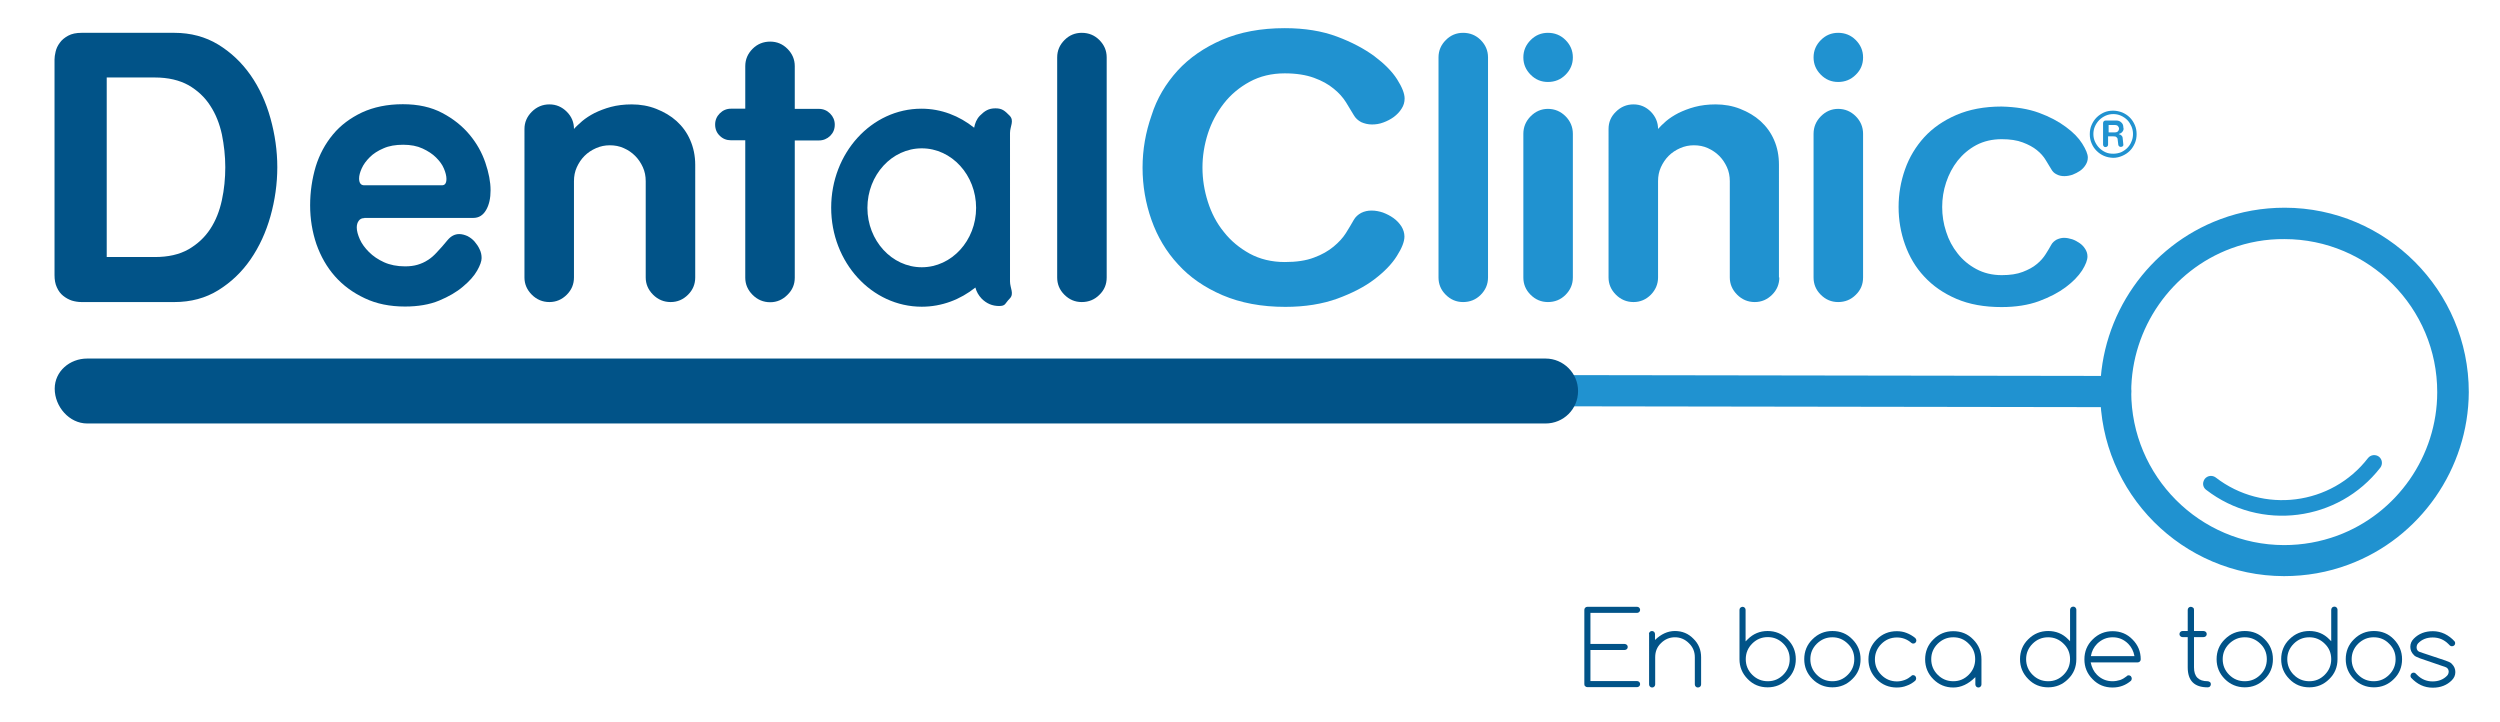
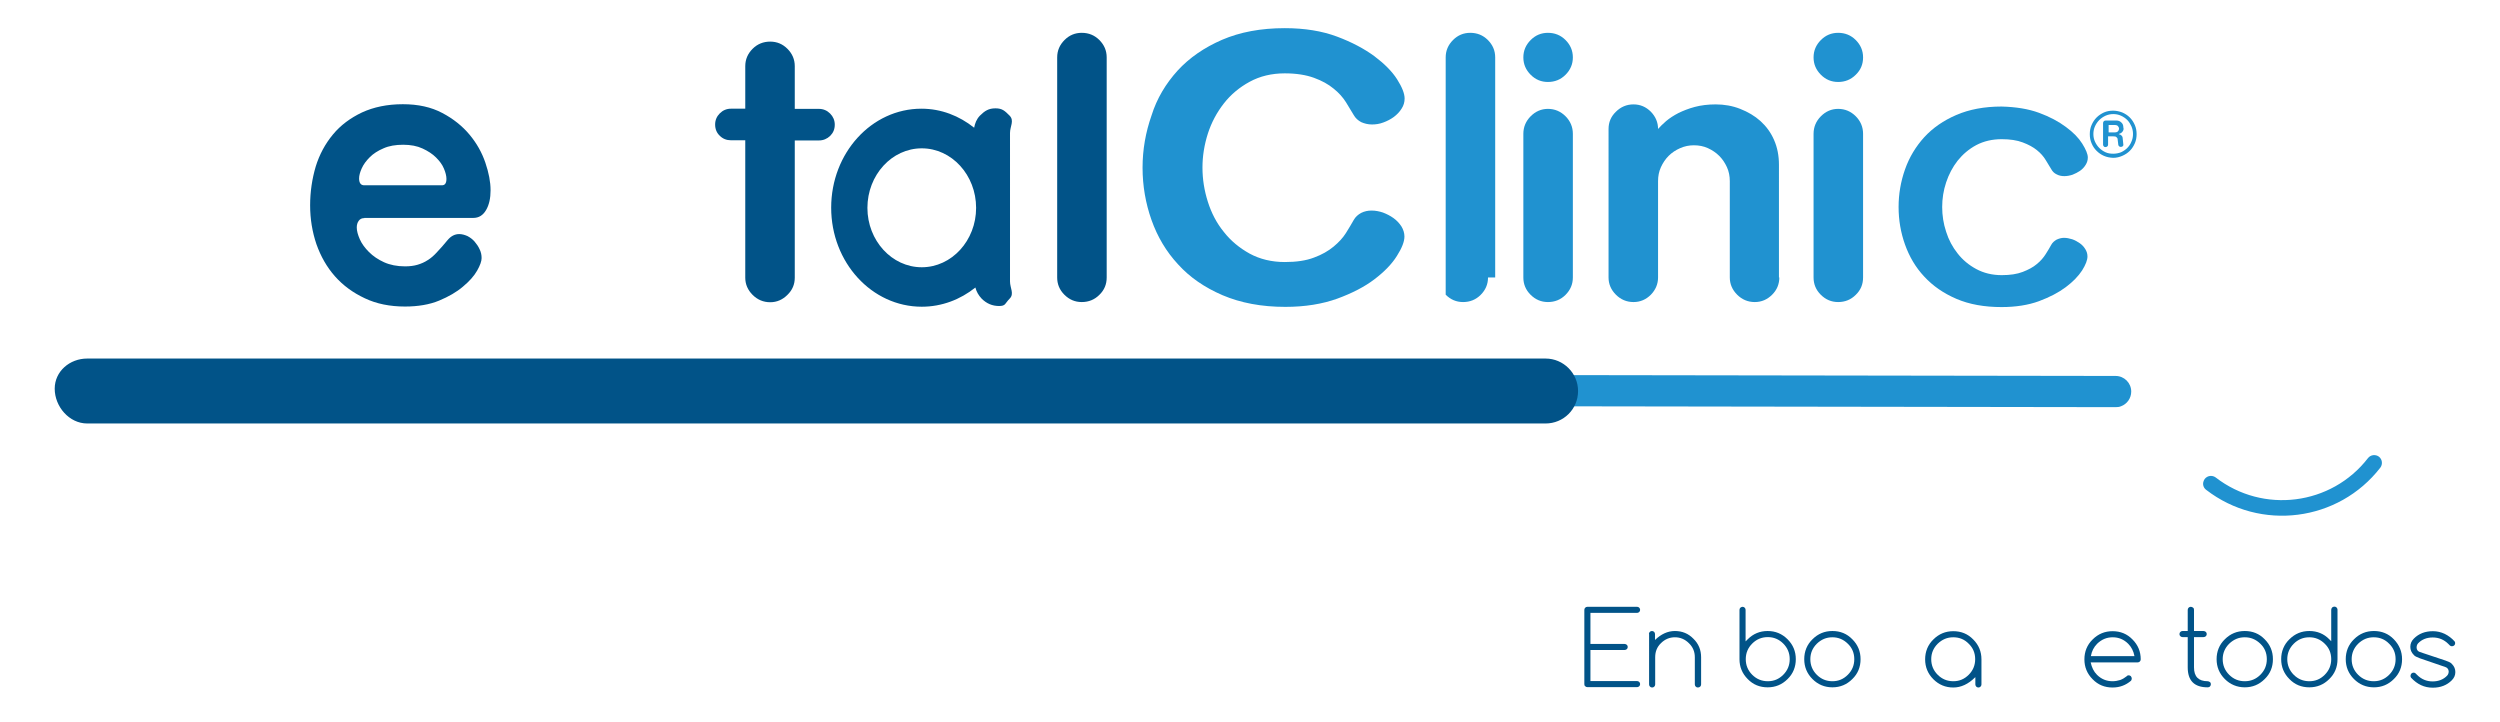
<svg xmlns="http://www.w3.org/2000/svg" version="1.1" id="Layer_1" x="0px" y="0px" viewBox="0 0 139.38 40.26" style="enable-background:new 0 0 139.38 40.26;" xml:space="preserve">
  <style type="text/css"> .st0{fill:#2092D0;} .st1{fill:#015388;} .st2{opacity:0.6;fill:#79D1F3;} .st3{fill:none;stroke:#FFFFFF;stroke-miterlimit:10;} .st4{fill:none;stroke:#FFFFFF;stroke-linecap:round;stroke-linejoin:round;stroke-miterlimit:10;} .st5{fill:#FFFFFF;} </style>
  <g>
    <path class="st0" d="M117.3,8.69c-0.16-0.07-0.29-0.16-0.41-0.28c-0.12-0.12-0.21-0.25-0.28-0.42c-0.07-0.16-0.1-0.33-0.1-0.51 c0-0.18,0.03-0.35,0.1-0.51c0.07-0.16,0.16-0.3,0.28-0.42c0.12-0.12,0.26-0.21,0.41-0.28c0.16-0.07,0.33-0.1,0.51-0.1 c0.18,0,0.35,0.04,0.51,0.1c0.16,0.07,0.3,0.16,0.42,0.28c0.12,0.12,0.21,0.26,0.28,0.42c0.07,0.16,0.1,0.33,0.1,0.51 c0,0.18-0.03,0.35-0.1,0.51c-0.07,0.16-0.16,0.3-0.28,0.42c-0.12,0.12-0.26,0.21-0.42,0.28c-0.16,0.07-0.33,0.11-0.51,0.11 C117.63,8.79,117.46,8.76,117.3,8.69 M116.8,7.9c0.06,0.13,0.14,0.25,0.24,0.35c0.1,0.1,0.22,0.18,0.35,0.24 c0.13,0.06,0.28,0.08,0.43,0.08c0.15,0,0.3-0.03,0.43-0.08c0.13-0.06,0.25-0.14,0.35-0.24c0.1-0.1,0.18-0.22,0.23-0.35 c0.06-0.13,0.09-0.27,0.09-0.43c0-0.15-0.03-0.29-0.09-0.43c-0.06-0.13-0.13-0.25-0.23-0.35c-0.1-0.1-0.22-0.18-0.35-0.24 c-0.13-0.06-0.28-0.09-0.43-0.09c-0.15,0-0.29,0.03-0.43,0.09c-0.13,0.06-0.25,0.14-0.35,0.24c-0.1,0.1-0.18,0.22-0.24,0.35 c-0.06,0.13-0.09,0.28-0.09,0.43C116.71,7.63,116.74,7.77,116.8,7.9 M118.34,7.33c-0.04,0.06-0.11,0.11-0.19,0.13 c-0.01,0-0.02,0.01-0.02,0.02c0,0.01,0.01,0.01,0.02,0.01c0.04,0,0.09,0.03,0.12,0.06c0.04,0.03,0.06,0.07,0.07,0.12l0.04,0.39 c0.01,0.04-0.01,0.07-0.04,0.1c-0.04,0.02-0.07,0.03-0.1,0.03c-0.04,0-0.06-0.01-0.09-0.03c-0.03-0.02-0.04-0.05-0.05-0.08 l-0.04-0.34c0-0.03-0.02-0.05-0.06-0.09c-0.03-0.04-0.1-0.05-0.2-0.05h-0.27v0.46c0,0.04-0.01,0.07-0.04,0.1 c-0.03,0.02-0.06,0.04-0.1,0.04c-0.04,0-0.08-0.01-0.1-0.04c-0.03-0.03-0.04-0.06-0.04-0.1V6.87c0-0.04,0.01-0.08,0.04-0.11 c0.03-0.03,0.06-0.04,0.11-0.04h0.6c0.11,0,0.2,0.04,0.27,0.11c0.08,0.07,0.11,0.16,0.11,0.27C118.41,7.19,118.39,7.26,118.34,7.33 M117.56,6.97v0.41h0.37c0.06,0,0.11-0.02,0.15-0.06c0.04-0.04,0.06-0.09,0.06-0.14c0-0.06-0.02-0.1-0.06-0.15 c-0.04-0.04-0.09-0.06-0.15-0.06H117.56z" />
-     <path class="st1" d="M4.54,16.84c-0.18,0-0.36-0.03-0.53-0.08c-0.18-0.06-0.34-0.15-0.49-0.27c-0.15-0.12-0.26-0.27-0.35-0.47 c-0.09-0.19-0.13-0.42-0.13-0.68V3.31c0-0.11,0.02-0.26,0.06-0.43c0.04-0.17,0.11-0.33,0.23-0.49c0.11-0.16,0.27-0.29,0.47-0.4 c0.2-0.11,0.45-0.16,0.75-0.16h5.17c0.91,0,1.73,0.22,2.44,0.65c0.72,0.44,1.32,1.01,1.81,1.71c0.49,0.7,0.86,1.51,1.11,2.41 c0.25,0.9,0.38,1.81,0.38,2.72c0,0.92-0.13,1.84-0.38,2.73c-0.25,0.89-0.62,1.7-1.11,2.41c-0.49,0.71-1.09,1.28-1.8,1.72 c-0.71,0.44-1.53,0.66-2.45,0.66H4.54z M5.95,4.32v10.01h2.68c0.75,0,1.37-0.14,1.88-0.43c0.5-0.29,0.9-0.66,1.21-1.13 c0.31-0.47,0.52-1.01,0.65-1.61c0.13-0.6,0.19-1.22,0.19-1.84c0-0.62-0.07-1.23-0.19-1.83c-0.13-0.59-0.34-1.13-0.65-1.6 c-0.3-0.47-0.71-0.85-1.21-1.14C10,4.47,9.38,4.32,8.63,4.32H5.95z" />
    <path class="st1" d="M20.31,12.16c-0.14,0-0.24,0.05-0.31,0.15c-0.07,0.09-0.11,0.22-0.11,0.37c0,0.19,0.06,0.41,0.17,0.66 c0.11,0.25,0.29,0.49,0.51,0.71c0.23,0.23,0.51,0.42,0.84,0.57c0.33,0.15,0.73,0.23,1.17,0.23c0.27,0,0.5-0.03,0.7-0.09 c0.2-0.06,0.39-0.14,0.57-0.26c0.18-0.11,0.35-0.26,0.52-0.45c0.17-0.18,0.37-0.4,0.58-0.66c0.19-0.23,0.41-0.34,0.65-0.34 c0.15,0,0.3,0.04,0.46,0.11c0.15,0.08,0.29,0.18,0.4,0.31c0.11,0.13,0.21,0.27,0.28,0.43c0.08,0.16,0.11,0.32,0.11,0.49 c0,0.17-0.08,0.4-0.25,0.7c-0.17,0.3-0.44,0.6-0.79,0.89c-0.35,0.3-0.8,0.56-1.33,0.78c-0.53,0.22-1.17,0.33-1.9,0.33 c-0.84,0-1.59-0.15-2.24-0.46c-0.66-0.31-1.21-0.71-1.67-1.23c-0.45-0.51-0.79-1.11-1.03-1.79c-0.23-0.68-0.35-1.4-0.35-2.16 c0-0.76,0.11-1.48,0.31-2.16c0.21-0.68,0.53-1.27,0.96-1.79c0.43-0.52,0.97-0.92,1.62-1.23c0.65-0.3,1.41-0.46,2.28-0.46 c0.85,0,1.58,0.16,2.2,0.49c0.61,0.32,1.12,0.73,1.52,1.21c0.4,0.48,0.69,1,0.88,1.56c0.19,0.56,0.29,1.07,0.29,1.54 c0,0.44-0.08,0.81-0.25,1.1c-0.17,0.29-0.4,0.44-0.72,0.44H20.31z M21.38,8.27c-0.31,0.13-0.57,0.3-0.76,0.49 c-0.2,0.2-0.35,0.4-0.45,0.62c-0.1,0.22-0.15,0.41-0.15,0.57c0,0.25,0.1,0.38,0.28,0.38h4.34c0.17,0,0.25-0.12,0.25-0.36 c0-0.16-0.05-0.36-0.14-0.57c-0.09-0.22-0.24-0.42-0.44-0.62c-0.2-0.2-0.45-0.36-0.75-0.5c-0.3-0.14-0.66-0.21-1.08-0.21 C22.06,8.07,21.69,8.13,21.38,8.27" />
-     <path class="st1" d="M38.76,15.47c0,0.37-0.13,0.69-0.4,0.96c-0.27,0.27-0.59,0.41-0.97,0.41c-0.38,0-0.71-0.14-0.98-0.41 C36.14,16.16,36,15.84,36,15.47V10.1c0-0.28-0.05-0.54-0.16-0.78c-0.11-0.24-0.25-0.45-0.43-0.63c-0.18-0.18-0.38-0.32-0.63-0.43 c-0.24-0.11-0.5-0.16-0.78-0.16c-0.27,0-0.52,0.05-0.77,0.16c-0.25,0.11-0.46,0.25-0.64,0.43c-0.18,0.18-0.32,0.39-0.43,0.63 c-0.11,0.24-0.16,0.5-0.16,0.78v5.37c0,0.37-0.13,0.69-0.4,0.96c-0.27,0.27-0.59,0.41-0.97,0.41c-0.38,0-0.71-0.14-0.98-0.41 c-0.27-0.27-0.41-0.59-0.41-0.96V7.19c0-0.37,0.14-0.69,0.41-0.96c0.27-0.27,0.6-0.41,0.98-0.41c0.38,0,0.7,0.14,0.97,0.41 c0.27,0.27,0.4,0.59,0.4,0.96c0.11-0.13,0.27-0.27,0.46-0.44c0.19-0.16,0.42-0.31,0.69-0.45c0.27-0.13,0.57-0.25,0.91-0.34 c0.34-0.09,0.73-0.14,1.16-0.14c0.48,0,0.94,0.08,1.37,0.25c0.43,0.17,0.81,0.39,1.13,0.68c0.32,0.29,0.58,0.64,0.76,1.06 c0.18,0.41,0.28,0.87,0.28,1.38V15.47z" />
    <path class="st1" d="M44.31,5.82v0.25h1.35c0.24,0,0.45,0.09,0.62,0.26c0.17,0.17,0.26,0.38,0.26,0.62c0,0.26-0.09,0.46-0.26,0.63 c-0.17,0.16-0.38,0.25-0.62,0.25h-1.35v7.65c0,0.37-0.13,0.69-0.41,0.96c-0.27,0.27-0.59,0.41-0.96,0.41 c-0.38,0-0.71-0.14-0.98-0.41c-0.27-0.27-0.41-0.59-0.41-0.96V7.82h-0.8c-0.24,0-0.45-0.08-0.62-0.25 c-0.17-0.16-0.26-0.37-0.26-0.63c0-0.24,0.09-0.45,0.26-0.62c0.17-0.17,0.38-0.26,0.62-0.26h0.8V5.82V3.69 c0-0.38,0.14-0.7,0.41-0.97c0.27-0.27,0.6-0.4,0.98-0.4c0.37,0,0.69,0.13,0.96,0.4c0.27,0.27,0.41,0.59,0.41,0.97V5.82z" />
    <path class="st1" d="M61.7,15.47c0,0.38-0.13,0.7-0.41,0.97c-0.27,0.27-0.6,0.4-0.98,0.4c-0.38,0-0.7-0.14-0.97-0.41 c-0.27-0.27-0.4-0.59-0.4-0.96V3.2c0-0.38,0.14-0.7,0.41-0.97c0.27-0.27,0.59-0.4,0.96-0.4c0.38,0,0.71,0.13,0.98,0.4 C61.56,2.5,61.7,2.82,61.7,3.2V15.47z" />
-     <path class="st0" d="M82.96,15.47c0,0.38-0.14,0.7-0.41,0.97c-0.27,0.27-0.6,0.4-0.98,0.4c-0.38,0-0.7-0.14-0.97-0.41 c-0.27-0.27-0.4-0.59-0.4-0.96V3.2c0-0.38,0.14-0.7,0.41-0.97c0.27-0.27,0.59-0.4,0.96-0.4c0.38,0,0.71,0.13,0.98,0.4 c0.27,0.27,0.41,0.59,0.41,0.97V15.47z" />
+     <path class="st0" d="M82.96,15.47c0,0.38-0.14,0.7-0.41,0.97c-0.27,0.27-0.6,0.4-0.98,0.4c-0.38,0-0.7-0.14-0.97-0.41 V3.2c0-0.38,0.14-0.7,0.41-0.97c0.27-0.27,0.59-0.4,0.96-0.4c0.38,0,0.71,0.13,0.98,0.4 c0.27,0.27,0.41,0.59,0.41,0.97V15.47z" />
    <path class="st0" d="M85.34,2.23c0.27-0.27,0.59-0.4,0.96-0.4c0.38,0,0.71,0.13,0.98,0.4c0.27,0.27,0.41,0.59,0.41,0.97 c0,0.38-0.14,0.7-0.41,0.97c-0.27,0.27-0.6,0.4-0.98,0.4c-0.37,0-0.69-0.13-0.96-0.4c-0.27-0.27-0.41-0.59-0.41-0.97 C84.93,2.82,85.07,2.5,85.34,2.23 M87.69,15.47c0,0.38-0.14,0.7-0.41,0.97c-0.27,0.27-0.6,0.4-0.98,0.4c-0.38,0-0.7-0.14-0.97-0.41 c-0.27-0.27-0.4-0.59-0.4-0.96V7.46c0-0.38,0.14-0.71,0.41-0.98c0.27-0.27,0.59-0.41,0.96-0.41c0.38,0,0.71,0.14,0.98,0.41 c0.27,0.27,0.41,0.6,0.41,0.98V15.47z" />
    <path class="st0" d="M99.2,15.47c0,0.37-0.13,0.69-0.4,0.96c-0.27,0.27-0.59,0.41-0.97,0.41c-0.38,0-0.71-0.14-0.98-0.41 c-0.27-0.27-0.41-0.59-0.41-0.96V10.1c0-0.28-0.05-0.54-0.16-0.78c-0.11-0.24-0.25-0.45-0.43-0.63c-0.18-0.18-0.39-0.32-0.63-0.43 c-0.24-0.11-0.5-0.16-0.78-0.16c-0.27,0-0.52,0.05-0.77,0.16c-0.25,0.11-0.46,0.25-0.64,0.43c-0.18,0.18-0.32,0.39-0.43,0.63 c-0.11,0.24-0.16,0.5-0.16,0.78v5.37c0,0.37-0.14,0.69-0.4,0.96c-0.27,0.27-0.59,0.41-0.97,0.41c-0.38,0-0.71-0.14-0.98-0.41 c-0.27-0.27-0.41-0.59-0.41-0.96V7.19c0-0.37,0.13-0.69,0.41-0.96c0.27-0.27,0.6-0.41,0.98-0.41c0.38,0,0.7,0.14,0.97,0.41 c0.26,0.27,0.4,0.59,0.4,0.96c0.11-0.13,0.26-0.27,0.45-0.44c0.19-0.16,0.42-0.31,0.69-0.45c0.27-0.13,0.57-0.25,0.91-0.34 c0.34-0.09,0.73-0.14,1.16-0.14c0.48,0,0.94,0.08,1.37,0.25c0.43,0.17,0.81,0.39,1.13,0.68c0.32,0.29,0.58,0.64,0.76,1.06 c0.18,0.41,0.27,0.87,0.27,1.38V15.47z" />
    <path class="st0" d="M101.52,2.23c0.27-0.27,0.59-0.4,0.96-0.4c0.38,0,0.71,0.13,0.98,0.4c0.27,0.27,0.41,0.59,0.41,0.97 c0,0.38-0.13,0.7-0.41,0.97c-0.27,0.27-0.6,0.4-0.98,0.4c-0.37,0-0.69-0.13-0.96-0.4c-0.27-0.27-0.41-0.59-0.41-0.97 C101.11,2.82,101.25,2.5,101.52,2.23 M103.87,15.47c0,0.38-0.13,0.7-0.41,0.97c-0.27,0.27-0.6,0.4-0.98,0.4 c-0.38,0-0.7-0.14-0.97-0.41c-0.27-0.27-0.4-0.59-0.4-0.96V7.46c0-0.38,0.14-0.71,0.41-0.98c0.27-0.27,0.59-0.41,0.96-0.41 c0.38,0,0.71,0.14,0.98,0.41c0.27,0.27,0.41,0.6,0.41,0.98V15.47z" />
    <path class="st1" d="M56.29,6.45c-0.27-0.27-0.41-0.41-0.79-0.41c-0.38,0-0.6,0.14-0.87,0.41c-0.19,0.2-0.27,0.42-0.32,0.67 c-0.83-0.66-1.83-1.06-2.94-1.06c-2.78,0-5.03,2.47-5.03,5.52c0,3.05,2.26,5.52,5.05,5.52c1.12,0,2.15-0.4,2.99-1.07 c0.06,0.23,0.17,0.43,0.35,0.62c0.27,0.27,0.59,0.41,0.97,0.41s0.32-0.14,0.59-0.41c0.27-0.27,0.02-0.59,0.02-0.96V7.41 C56.31,7.05,56.56,6.73,56.29,6.45 M51.39,14.9c-1.67,0-3.03-1.49-3.03-3.31c0-1.83,1.36-3.32,3.03-3.32 c1.67,0,3.03,1.49,3.03,3.32C54.42,13.41,53.06,14.9,51.39,14.9" />
    <path class="st0" d="M74.54,2.04c0.83,0.31,1.52,0.68,2.08,1.09c0.56,0.42,0.99,0.85,1.27,1.29c0.28,0.44,0.42,0.8,0.42,1.07 c0,0.2-0.05,0.39-0.17,0.57c-0.11,0.18-0.26,0.33-0.43,0.46c-0.18,0.13-0.37,0.23-0.59,0.31c-0.21,0.08-0.42,0.11-0.63,0.11 c-0.22,0-0.42-0.05-0.6-0.13c-0.17-0.09-0.32-0.22-0.42-0.4c-0.12-0.2-0.26-0.44-0.43-0.71c-0.17-0.27-0.4-0.53-0.69-0.76 c-0.29-0.24-0.65-0.44-1.09-0.6c-0.44-0.16-0.98-0.25-1.63-0.25c-0.74,0-1.39,0.16-1.96,0.47c-0.57,0.31-1.05,0.71-1.44,1.21 c-0.39,0.5-0.69,1.06-0.89,1.68c-0.2,0.63-0.3,1.26-0.3,1.89c0,0.65,0.1,1.28,0.3,1.91c0.2,0.63,0.49,1.19,0.89,1.68 c0.39,0.5,0.88,0.9,1.44,1.21c0.57,0.31,1.23,0.47,1.96,0.47c0.65,0,1.19-0.08,1.63-0.25c0.44-0.16,0.8-0.37,1.09-0.61 c0.29-0.24,0.52-0.49,0.69-0.76c0.17-0.27,0.31-0.51,0.43-0.72c0.1-0.18,0.25-0.31,0.42-0.4c0.18-0.09,0.37-0.13,0.58-0.13 c0.21,0,0.42,0.04,0.63,0.11c0.21,0.08,0.41,0.18,0.59,0.31c0.18,0.13,0.32,0.28,0.44,0.46c0.11,0.18,0.17,0.37,0.17,0.57 c0,0.28-0.14,0.64-0.42,1.08c-0.28,0.45-0.7,0.88-1.25,1.3c-0.55,0.42-1.25,0.78-2.07,1.08c-0.83,0.3-1.8,0.46-2.9,0.46 c-1.33,0-2.49-0.22-3.5-0.65c-1-0.43-1.83-1-2.48-1.72c-0.66-0.71-1.15-1.54-1.48-2.47c-0.33-0.93-0.5-1.91-0.5-2.92 c0-1,0.17-1.97,0.5-2.91C64.5,5.48,65,4.66,65.65,3.94c0.66-0.72,1.49-1.29,2.48-1.72c1-0.43,2.16-0.65,3.5-0.65 C72.74,1.57,73.71,1.73,74.54,2.04" />
    <path class="st0" d="M113.68,6.29c0.6,0.22,1.1,0.49,1.5,0.79c0.41,0.3,0.71,0.61,0.91,0.93c0.2,0.32,0.31,0.58,0.31,0.77 c0,0.15-0.04,0.28-0.12,0.41c-0.08,0.13-0.18,0.24-0.31,0.33c-0.13,0.09-0.27,0.16-0.42,0.22c-0.15,0.05-0.31,0.08-0.46,0.08 c-0.16,0-0.3-0.03-0.43-0.1c-0.13-0.06-0.23-0.16-0.3-0.29c-0.09-0.15-0.19-0.32-0.31-0.51c-0.12-0.2-0.28-0.38-0.49-0.55 c-0.21-0.17-0.47-0.31-0.79-0.43c-0.31-0.12-0.71-0.18-1.17-0.18c-0.53,0-1,0.11-1.42,0.33c-0.41,0.22-0.75,0.51-1.04,0.87 c-0.28,0.36-0.49,0.76-0.64,1.21c-0.15,0.45-0.22,0.91-0.22,1.37c0,0.47,0.07,0.93,0.22,1.38c0.14,0.45,0.36,0.86,0.64,1.21 c0.28,0.36,0.63,0.65,1.04,0.87c0.41,0.22,0.88,0.34,1.42,0.34c0.47,0,0.86-0.06,1.17-0.18c0.31-0.12,0.58-0.26,0.79-0.44 c0.21-0.17,0.37-0.36,0.49-0.55c0.12-0.19,0.23-0.37,0.31-0.52c0.07-0.13,0.18-0.22,0.3-0.29c0.13-0.06,0.27-0.1,0.41-0.1 c0.15,0,0.3,0.03,0.46,0.08c0.15,0.05,0.29,0.13,0.42,0.22c0.13,0.09,0.23,0.2,0.31,0.33c0.08,0.13,0.12,0.26,0.12,0.41 c0,0.2-0.1,0.46-0.3,0.78c-0.21,0.32-0.51,0.63-0.91,0.93c-0.4,0.3-0.9,0.56-1.49,0.78c-0.6,0.22-1.3,0.33-2.09,0.33 c-0.96,0-1.8-0.15-2.52-0.46c-0.72-0.31-1.31-0.72-1.79-1.24c-0.48-0.51-0.83-1.11-1.07-1.78c-0.24-0.67-0.36-1.37-0.36-2.1 c0-0.72,0.12-1.42,0.36-2.1c0.24-0.68,0.6-1.27,1.07-1.79c0.48-0.52,1.07-0.93,1.79-1.24c0.72-0.31,1.56-0.47,2.52-0.47 C112.39,5.96,113.08,6.07,113.68,6.29" />
    <path class="st1" d="M91.27,33.83c0.05,0,0.09,0.02,0.12,0.05c0.03,0.03,0.05,0.07,0.05,0.12c0,0.05-0.02,0.09-0.05,0.12 c-0.04,0.03-0.07,0.05-0.12,0.05h-2.6v1.73h1.9c0.05,0,0.09,0.02,0.13,0.05c0.03,0.03,0.05,0.07,0.05,0.12 c0,0.05-0.02,0.09-0.05,0.12c-0.04,0.03-0.08,0.05-0.13,0.05h-1.9v1.73h2.6c0.05,0,0.09,0.02,0.12,0.05 c0.03,0.03,0.05,0.07,0.05,0.12s-0.02,0.09-0.05,0.12c-0.04,0.03-0.07,0.05-0.12,0.05H88.5c-0.05,0-0.09-0.02-0.12-0.05 c-0.04-0.03-0.05-0.07-0.05-0.12V34c0-0.05,0.02-0.09,0.05-0.12c0.03-0.03,0.07-0.05,0.12-0.05H91.27z" />
    <path class="st1" d="M91.93,35.35c0-0.05,0.02-0.09,0.05-0.12c0.03-0.03,0.07-0.05,0.12-0.05c0.05,0,0.09,0.02,0.12,0.05 c0.03,0.03,0.05,0.07,0.05,0.12v0.33c0.34-0.33,0.71-0.5,1.11-0.5c0.4,0,0.75,0.14,1.03,0.43c0.29,0.28,0.43,0.63,0.43,1.03v1.52 c0,0.05-0.02,0.09-0.05,0.12c-0.03,0.03-0.08,0.05-0.13,0.05c-0.05,0-0.09-0.02-0.12-0.05c-0.03-0.03-0.05-0.07-0.05-0.12v-1.52 c0-0.31-0.11-0.57-0.33-0.78c-0.22-0.22-0.48-0.33-0.78-0.33s-0.56,0.11-0.78,0.33c-0.22,0.21-0.32,0.48-0.32,0.78v1.52 c0,0.05-0.02,0.09-0.05,0.12c-0.03,0.03-0.07,0.05-0.12,0.05c-0.05,0-0.09-0.02-0.12-0.05c-0.03-0.03-0.05-0.07-0.05-0.12V35.35z" />
    <path class="st1" d="M97.33,35.75l0.11-0.11c0.31-0.31,0.68-0.46,1.11-0.46c0.43,0,0.8,0.15,1.11,0.46 c0.31,0.31,0.46,0.68,0.46,1.11c0,0.43-0.15,0.81-0.46,1.11c-0.31,0.31-0.68,0.46-1.11,0.46c-0.44,0-0.81-0.15-1.11-0.46 c-0.31-0.31-0.46-0.68-0.46-1.11V34c0-0.05,0.02-0.09,0.05-0.12c0.04-0.03,0.08-0.05,0.12-0.05c0.05,0,0.09,0.02,0.12,0.05 c0.03,0.03,0.05,0.07,0.05,0.12V35.75z M98.56,37.98c0.34,0,0.62-0.12,0.86-0.36c0.24-0.24,0.36-0.53,0.36-0.87 c0-0.34-0.12-0.63-0.36-0.87c-0.24-0.24-0.53-0.36-0.86-0.36c-0.34,0-0.63,0.12-0.87,0.36c-0.24,0.24-0.36,0.53-0.36,0.87 c0,0.34,0.12,0.63,0.36,0.87C97.93,37.86,98.22,37.98,98.56,37.98" />
    <path class="st1" d="M103.73,36.75c0,0.44-0.15,0.81-0.46,1.11c-0.31,0.31-0.68,0.46-1.11,0.46c-0.44,0-0.81-0.16-1.11-0.46 c-0.31-0.31-0.46-0.68-0.46-1.11c0-0.43,0.15-0.81,0.46-1.11c0.31-0.31,0.68-0.46,1.11-0.46c0.44,0,0.81,0.15,1.11,0.46 C103.58,35.95,103.73,36.32,103.73,36.75 M102.16,35.53c-0.34,0-0.62,0.12-0.87,0.36c-0.24,0.24-0.36,0.53-0.36,0.86 c0,0.34,0.12,0.63,0.36,0.87c0.24,0.24,0.53,0.36,0.87,0.36c0.34,0,0.62-0.12,0.86-0.36c0.24-0.24,0.36-0.53,0.36-0.87 s-0.12-0.63-0.36-0.86C102.78,35.65,102.49,35.53,102.16,35.53" />
-     <path class="st1" d="M106.66,37.64c0.05,0,0.09,0.02,0.12,0.05c0.03,0.04,0.05,0.08,0.05,0.13s-0.02,0.09-0.05,0.13 c-0.14,0.12-0.3,0.22-0.48,0.28c-0.17,0.07-0.36,0.1-0.55,0.1c-0.44,0-0.81-0.15-1.12-0.46c-0.31-0.31-0.46-0.68-0.46-1.11 c0-0.43,0.15-0.8,0.46-1.11c0.31-0.31,0.68-0.46,1.12-0.46c0.19,0,0.38,0.03,0.55,0.1c0.18,0.07,0.33,0.16,0.48,0.28 c0.02,0.02,0.03,0.04,0.04,0.06c0.01,0.02,0.02,0.05,0.02,0.08c0,0.05-0.02,0.09-0.05,0.12c-0.03,0.03-0.07,0.05-0.12,0.05 c-0.04,0-0.08-0.01-0.11-0.04c-0.23-0.2-0.5-0.3-0.8-0.3c-0.34,0-0.63,0.12-0.87,0.36c-0.24,0.24-0.36,0.53-0.36,0.86 c0,0.34,0.12,0.63,0.36,0.87c0.24,0.24,0.53,0.36,0.87,0.36c0.15,0,0.29-0.03,0.43-0.08c0.14-0.05,0.26-0.13,0.37-0.22 C106.58,37.65,106.62,37.64,106.66,37.64" />
    <path class="st1" d="M110.12,37.76c-0.38,0.38-0.79,0.57-1.22,0.57c-0.44,0-0.81-0.16-1.11-0.46c-0.31-0.31-0.46-0.68-0.46-1.11 c0-0.43,0.15-0.81,0.46-1.11c0.31-0.31,0.68-0.46,1.11-0.46c0.44,0,0.81,0.15,1.11,0.46c0.31,0.31,0.46,0.68,0.46,1.11v1.4 c0,0.05-0.02,0.09-0.05,0.12c-0.03,0.03-0.07,0.05-0.12,0.05c-0.05,0-0.09-0.02-0.12-0.05c-0.03-0.03-0.05-0.08-0.05-0.12V37.76z M108.9,35.53c-0.34,0-0.62,0.12-0.87,0.36c-0.24,0.24-0.36,0.53-0.36,0.86c0,0.34,0.12,0.63,0.36,0.87 c0.24,0.24,0.53,0.36,0.87,0.36c0.34,0,0.62-0.12,0.86-0.36c0.24-0.24,0.36-0.53,0.36-0.87s-0.12-0.63-0.36-0.86 C109.53,35.65,109.24,35.53,108.9,35.53" />
-     <path class="st1" d="M115.41,34c0-0.05,0.02-0.09,0.05-0.13c0.03-0.03,0.08-0.05,0.13-0.05c0.05,0,0.09,0.02,0.12,0.05 c0.03,0.04,0.05,0.07,0.05,0.13v2.75c0,0.44-0.15,0.81-0.46,1.11c-0.31,0.31-0.68,0.46-1.11,0.46c-0.44,0-0.81-0.15-1.11-0.46 c-0.31-0.31-0.46-0.68-0.46-1.11c0-0.43,0.15-0.81,0.46-1.11c0.31-0.31,0.68-0.46,1.11-0.46c0.43,0,0.81,0.15,1.11,0.46l0.11,0.11 V34z M115.41,36.75c0-0.34-0.12-0.63-0.36-0.86c-0.24-0.24-0.53-0.36-0.86-0.36c-0.34,0-0.63,0.12-0.87,0.36 c-0.24,0.24-0.36,0.53-0.36,0.86s0.12,0.63,0.36,0.87c0.24,0.24,0.53,0.36,0.87,0.36c0.34,0,0.62-0.12,0.86-0.36 C115.29,37.38,115.41,37.09,115.41,36.75" />
    <path class="st1" d="M118.68,37.65c0.05,0,0.09,0.02,0.12,0.05c0.03,0.04,0.05,0.08,0.05,0.13c0,0.05-0.02,0.09-0.04,0.12 c-0.29,0.25-0.63,0.38-1.03,0.38c-0.44,0-0.81-0.15-1.11-0.46c-0.31-0.31-0.46-0.68-0.46-1.11c0-0.43,0.15-0.81,0.46-1.11 c0.31-0.31,0.68-0.46,1.11-0.46c0.44,0,0.81,0.15,1.11,0.46c0.31,0.31,0.46,0.68,0.46,1.11c0,0.05-0.02,0.09-0.05,0.12 c-0.03,0.03-0.07,0.05-0.12,0.05h-2.62c0.06,0.28,0.17,0.51,0.35,0.69c0.24,0.24,0.53,0.36,0.87,0.36c0.15,0,0.3-0.03,0.43-0.07 c0.13-0.05,0.25-0.12,0.36-0.21C118.6,37.66,118.64,37.65,118.68,37.65 M119,36.58c-0.05-0.28-0.17-0.51-0.35-0.69 c-0.24-0.24-0.53-0.36-0.86-0.36c-0.34,0-0.62,0.12-0.87,0.36c-0.18,0.18-0.3,0.41-0.35,0.69H119z" />
    <path class="st1" d="M123.08,37.98c0.05,0,0.09,0.02,0.13,0.05c0.04,0.03,0.05,0.07,0.05,0.12c0,0.05-0.02,0.09-0.05,0.12 c-0.04,0.04-0.08,0.05-0.13,0.05c-0.74,0-1.11-0.37-1.11-1.11v-1.69h-0.29c-0.05,0-0.09-0.02-0.12-0.05 c-0.04-0.04-0.05-0.07-0.05-0.12c0-0.05,0.02-0.09,0.05-0.12c0.03-0.03,0.07-0.05,0.12-0.05h0.29V34c0-0.05,0.02-0.09,0.05-0.12 c0.03-0.03,0.07-0.05,0.12-0.05c0.05,0,0.09,0.02,0.13,0.05c0.04,0.03,0.05,0.07,0.05,0.12v1.18h0.53c0.05,0,0.09,0.02,0.13,0.05 c0.03,0.03,0.05,0.07,0.05,0.12c0,0.05-0.02,0.09-0.05,0.12c-0.03,0.03-0.08,0.05-0.13,0.05h-0.53v1.69 C122.32,37.72,122.57,37.98,123.08,37.98" />
    <path class="st1" d="M126.72,36.75c0,0.44-0.15,0.81-0.46,1.11c-0.31,0.31-0.68,0.46-1.11,0.46c-0.43,0-0.81-0.16-1.11-0.46 c-0.31-0.31-0.46-0.68-0.46-1.11c0-0.43,0.15-0.81,0.46-1.11c0.31-0.31,0.68-0.46,1.11-0.46c0.44,0,0.81,0.15,1.11,0.46 C126.57,35.95,126.72,36.32,126.72,36.75 M125.15,35.53c-0.34,0-0.62,0.12-0.87,0.36c-0.24,0.24-0.36,0.53-0.36,0.86 c0,0.34,0.12,0.63,0.36,0.87c0.24,0.24,0.53,0.36,0.87,0.36c0.34,0,0.63-0.12,0.87-0.36c0.24-0.24,0.36-0.53,0.36-0.87 s-0.12-0.63-0.36-0.86C125.77,35.65,125.49,35.53,125.15,35.53" />
    <path class="st1" d="M129.97,34c0-0.05,0.02-0.09,0.05-0.13c0.03-0.03,0.08-0.05,0.13-0.05c0.05,0,0.09,0.02,0.12,0.05 c0.03,0.04,0.05,0.07,0.05,0.13v2.75c0,0.44-0.15,0.81-0.46,1.11c-0.31,0.31-0.68,0.46-1.11,0.46c-0.44,0-0.81-0.15-1.11-0.46 c-0.31-0.31-0.46-0.68-0.46-1.11c0-0.43,0.15-0.81,0.46-1.11c0.31-0.31,0.68-0.46,1.11-0.46c0.43,0,0.81,0.15,1.11,0.46l0.11,0.11 V34z M129.97,36.75c0-0.34-0.12-0.63-0.36-0.86c-0.24-0.24-0.53-0.36-0.86-0.36c-0.34,0-0.63,0.12-0.87,0.36 c-0.24,0.24-0.36,0.53-0.36,0.86s0.12,0.63,0.36,0.87c0.24,0.24,0.53,0.36,0.87,0.36c0.34,0,0.62-0.12,0.86-0.36 C129.85,37.38,129.97,37.09,129.97,36.75" />
    <path class="st1" d="M133.92,36.75c0,0.44-0.15,0.81-0.46,1.11c-0.31,0.31-0.68,0.46-1.11,0.46c-0.44,0-0.81-0.16-1.11-0.46 c-0.31-0.31-0.46-0.68-0.46-1.11c0-0.43,0.15-0.81,0.46-1.11c0.31-0.31,0.68-0.46,1.11-0.46c0.44,0,0.81,0.15,1.11,0.46 C133.76,35.95,133.92,36.32,133.92,36.75 M132.34,35.53c-0.34,0-0.62,0.12-0.87,0.36c-0.24,0.24-0.36,0.53-0.36,0.86 c0,0.34,0.12,0.63,0.36,0.87c0.24,0.24,0.53,0.36,0.87,0.36c0.34,0,0.62-0.12,0.86-0.36c0.24-0.24,0.36-0.53,0.36-0.87 s-0.12-0.63-0.36-0.86C132.97,35.65,132.68,35.53,132.34,35.53" />
    <path class="st1" d="M134.91,36.7L134.91,36.7c-0.08-0.03-0.15-0.06-0.21-0.09c-0.06-0.03-0.1-0.06-0.13-0.1 c-0.13-0.13-0.19-0.28-0.19-0.45c0-0.18,0.07-0.33,0.2-0.46c0.27-0.27,0.62-0.41,1.06-0.41c0.23,0,0.45,0.05,0.66,0.15 c0.2,0.1,0.39,0.24,0.55,0.42c0.02,0.03,0.03,0.06,0.03,0.1c0,0.05-0.02,0.09-0.05,0.12c-0.03,0.03-0.08,0.05-0.13,0.05 c-0.05,0-0.08-0.02-0.11-0.04l-0.09-0.09c-0.24-0.24-0.53-0.36-0.87-0.36c-0.34,0-0.61,0.11-0.82,0.33 c-0.06,0.07-0.08,0.15-0.08,0.24c0,0.06,0.02,0.1,0.05,0.15c0.03,0.04,0.07,0.07,0.13,0.09l1.44,0.48h0 c0.08,0.03,0.16,0.06,0.22,0.09c0.06,0.03,0.1,0.06,0.13,0.1c0.13,0.13,0.19,0.28,0.19,0.45c0,0.18-0.07,0.33-0.2,0.46 c-0.27,0.27-0.62,0.41-1.06,0.41c-0.47,0-0.87-0.19-1.21-0.56c-0.02-0.03-0.03-0.06-0.03-0.1c0-0.05,0.02-0.09,0.05-0.13 c0.03-0.03,0.08-0.05,0.12-0.05c0.04,0,0.08,0.01,0.11,0.04l0.09,0.09c0.24,0.24,0.53,0.36,0.86,0.36c0.34,0,0.61-0.11,0.81-0.32 c0.06-0.06,0.09-0.15,0.09-0.24c-0.01-0.12-0.07-0.2-0.18-0.24L134.91,36.7z" />
    <line class="st0" x1="83.37" y1="21.79" x2="115.81" y2="21.84" />
    <path class="st0" d="M118.25,22.65c-0.09,0.04-0.2,0.05-0.3,0.05l-32.43-0.05c-0.48,0-0.87-0.39-0.87-0.87 c0-0.48,0.39-0.87,0.87-0.87l32.43,0.05c0.48,0,0.87,0.39,0.87,0.87C118.82,22.21,118.58,22.53,118.25,22.65" />
-     <path class="st0" d="M130.93,31.48c-1.15,0.43-2.36,0.64-3.59,0.64c-5.66-0.01-10.26-4.62-10.25-10.28c0.01-4.27,2.7-8.13,6.7-9.62 c1.15-0.43,2.35-0.64,3.59-0.64c5.66,0.01,10.26,4.62,10.26,10.28C137.62,26.13,134.93,30,130.93,31.48 M124.39,13.85 c-3.32,1.23-5.56,4.44-5.57,7.99c0,4.71,3.82,8.54,8.52,8.55c1.03,0,2.03-0.18,2.98-0.53c3.32-1.23,5.56-4.44,5.56-7.99 c0.01-4.7-3.81-8.54-8.52-8.54C126.34,13.32,125.34,13.5,124.39,13.85" />
    <path class="st0" d="M122.85,26.84c0.01-0.05,0.04-0.09,0.07-0.14c0.15-0.19,0.42-0.22,0.61-0.08c2.64,2.04,6.45,1.56,8.49-1.08 c0.15-0.19,0.42-0.22,0.61-0.08c0.19,0.15,0.22,0.42,0.08,0.61c-2.34,3.02-6.69,3.57-9.71,1.24 C122.85,27.2,122.79,27.01,122.85,26.84" />
    <path class="st1" d="M86.17,19.99H4.86c-0.97,0-1.81,0.71-1.81,1.68c0,1,0.81,1.94,1.81,1.94h81.31c0.99,0,1.81-0.79,1.81-1.81 C87.98,20.8,87.16,19.99,86.17,19.99" />
  </g>
</svg>